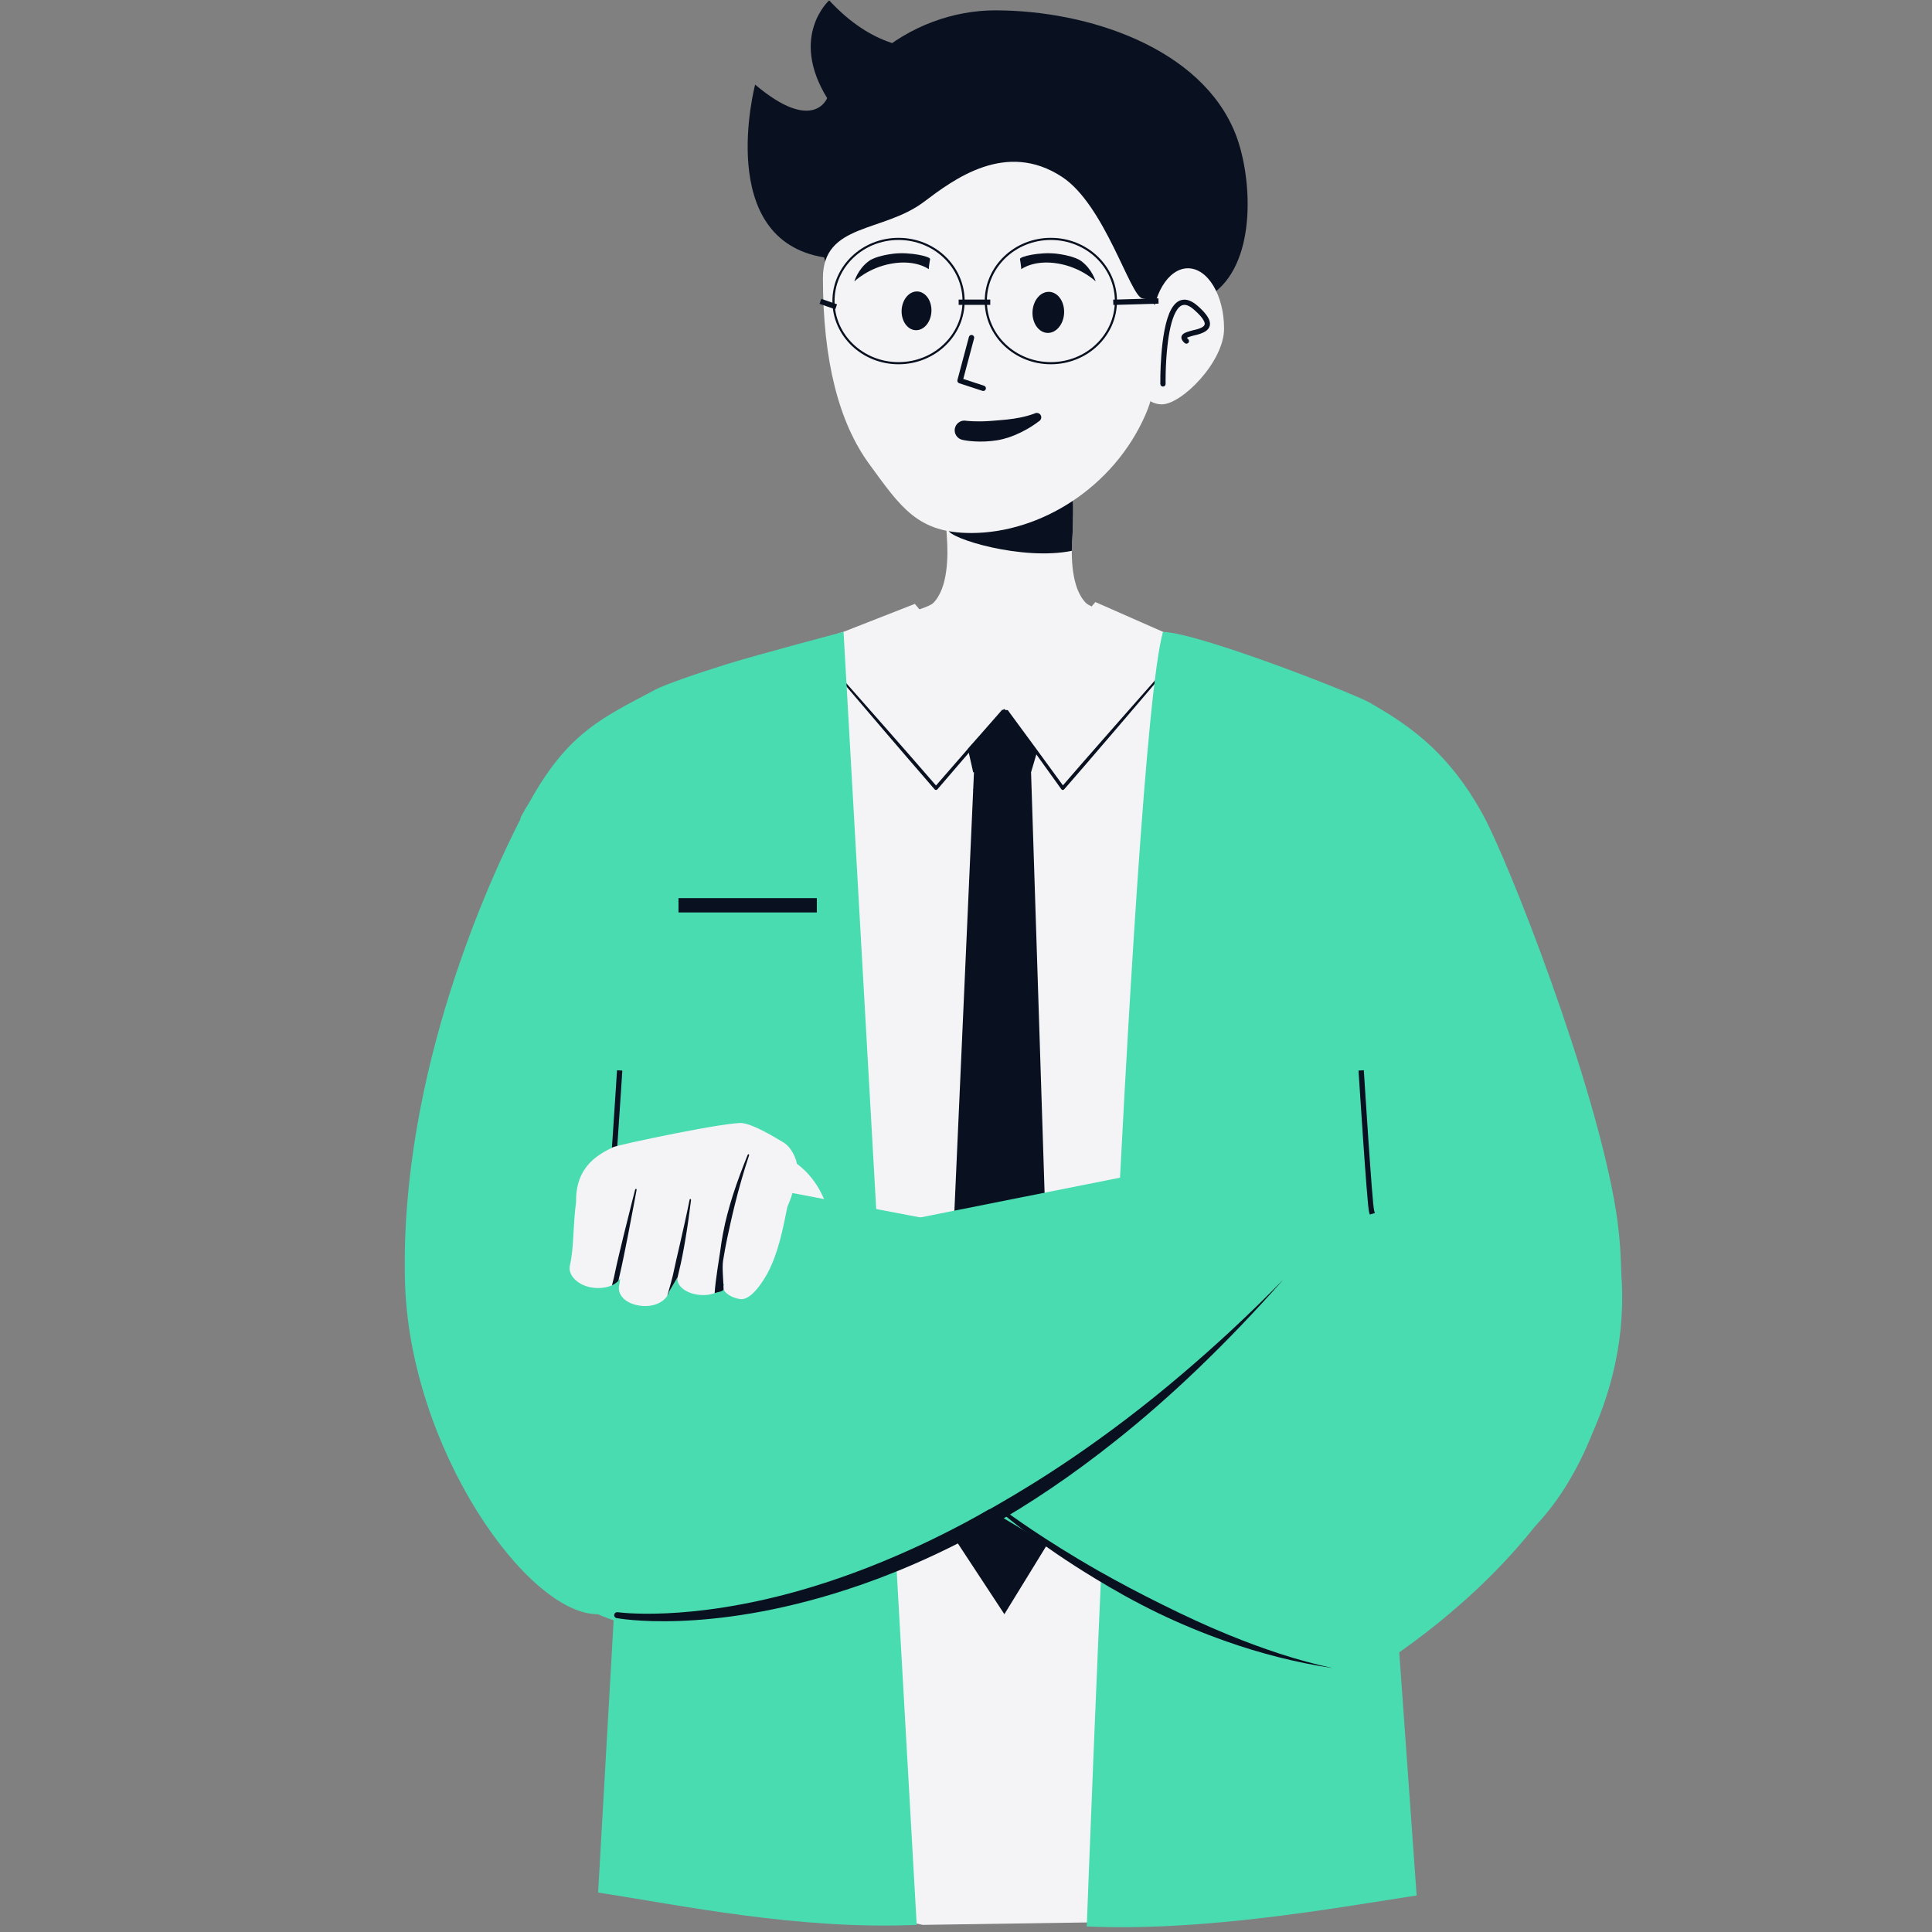
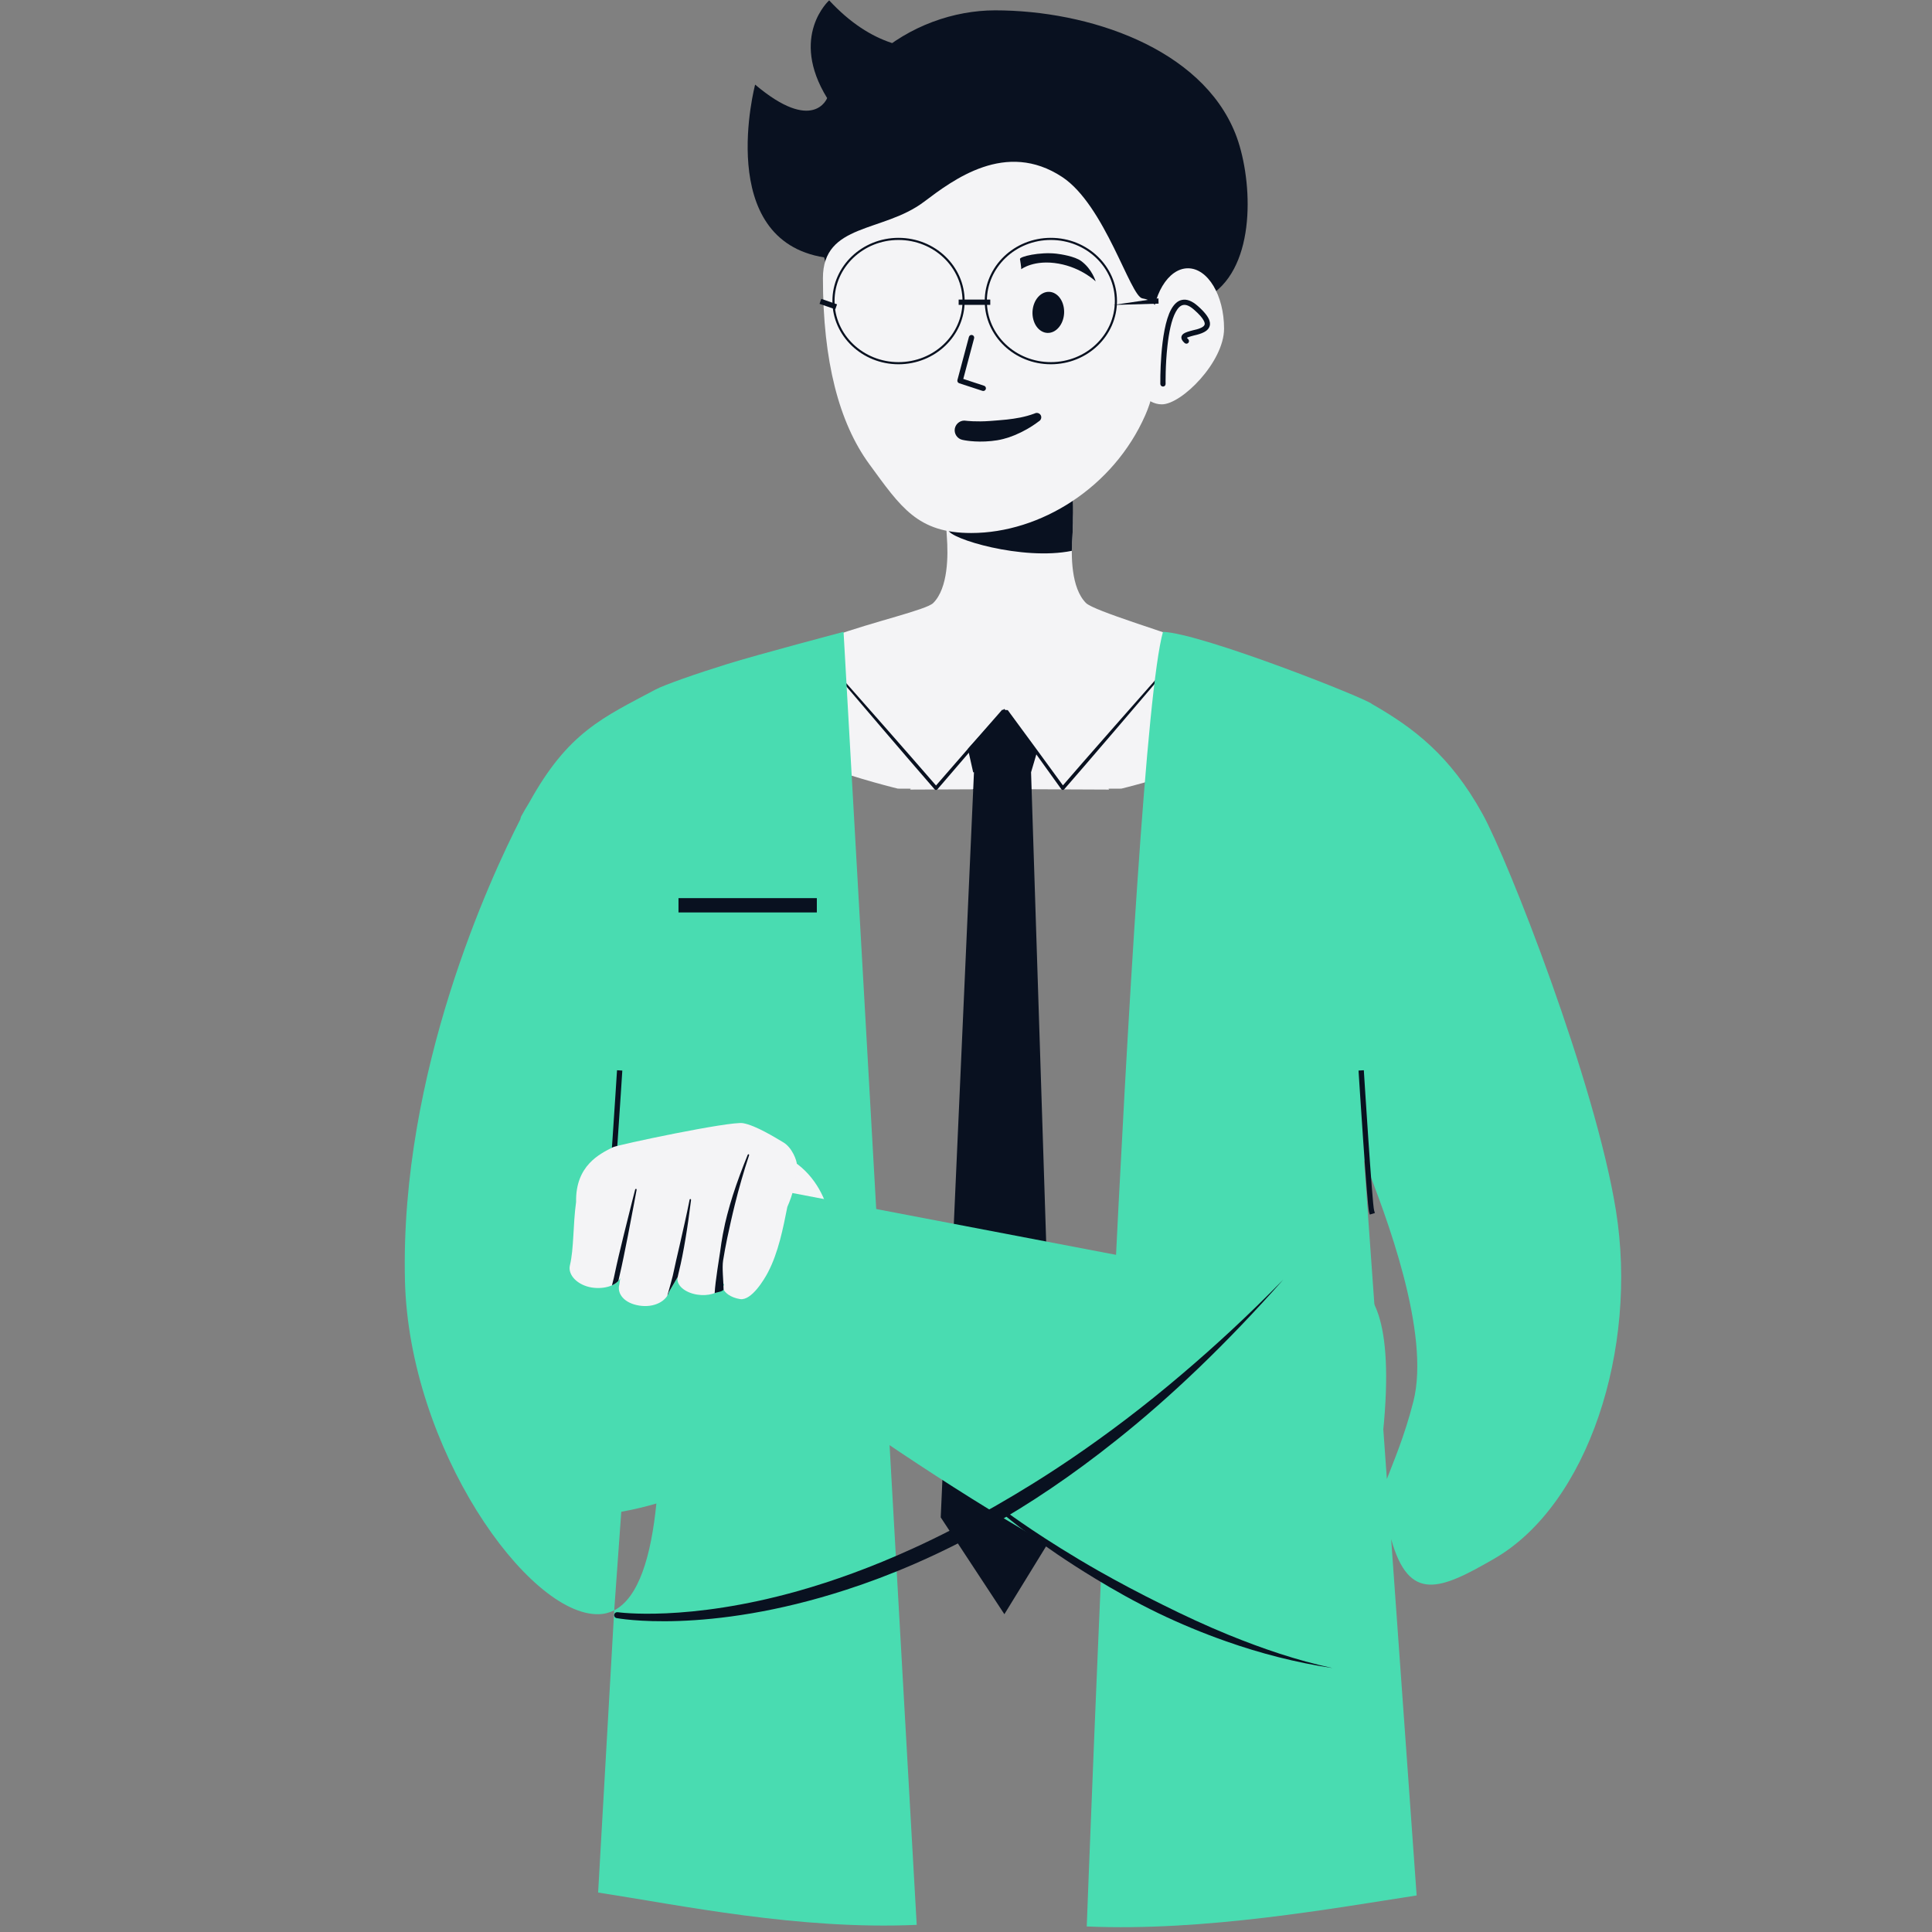
<svg xmlns="http://www.w3.org/2000/svg" width="500" zoomAndPan="magnify" viewBox="0 0 375 375" height="500" preserveAspectRatio="xMidYMid meet" version="1.0">
  <rect x="0" y="0" width="375" height="375" fill="#808080" stroke="none" />
  <path fill="#091120" d="M 235.75 56.75 C 235.746 56.754 231.16 75.844 206.57 77.867 C 202.105 78.234 167.188 86 168.461 81 C 172.504 65.098 171.785 78.734 169.93 75.223 C 163.773 63.582 158.543 50.688 158.543 37.801 C 158.543 14.016 177.168 2.008 193.156 2.008 C 211.262 2.008 233.199 9.328 239.797 25.957 C 242.965 33.938 244.117 50.324 235.75 56.75 Z M 235.75 56.75 " fill-opacity="1" fill-rule="evenodd" />
  <path fill="#f4f4f6" d="M 230.582 52.074 C 234.449 52.074 237.59 57.324 237.59 63.785 C 237.59 70.25 229.375 78.484 225.512 78.484 C 224.75 78.484 224.02 78.281 223.332 77.906 C 220.531 76.375 223.578 68.98 223.578 63.785 C 223.578 57.324 226.715 52.074 230.582 52.074 Z M 230.582 52.074 " fill-opacity="1" fill-rule="evenodd" />
  <path fill="#f4f4f6" d="M 208.152 98.812 C 208.152 98.812 208.383 101.148 208.152 104.113 C 207.867 107.828 207.895 114.152 210.793 117.047 C 212.324 118.57 226.359 122.734 235.914 126.223 C 240.992 128.082 241.574 128.984 245.469 130.883 C 249.789 132.992 248.574 136.785 248.324 138.488 C 247.223 145.945 217.656 153.074 217.656 153.074 L 215.145 153.086 L 215.273 153.258 L 195.965 153.172 L 176.656 153.258 L 176.789 153.086 L 174.273 153.074 C 174.273 153.074 144.707 145.945 143.609 138.488 C 143.355 136.785 142.141 132.992 146.465 130.883 C 151.305 128.523 155.289 125.773 161.512 123.547 C 169.707 120.613 179.805 118.371 181.137 117.047 C 184.039 114.152 184.062 107.828 183.777 104.113 C 183.547 101.148 183.777 98.812 183.777 98.812 Z M 208.152 98.812 " fill-opacity="1" fill-rule="evenodd" />
  <path fill="#091120" d="M 185.062 98.805 L 208.156 95.031 C 208.156 95.031 208.387 101.129 208.156 104.109 C 208.09 104.934 208.043 105.898 208.039 106.918 C 198.438 108.875 184.188 104.535 184.066 102.863 C 183.836 99.711 183.777 98.918 183.777 98.918 Z M 185.062 98.805 " fill-opacity="1" fill-rule="evenodd" />
  <path fill="#f4f4f6" d="M 179.34 39.176 C 185.043 34.875 195.234 27.145 206.172 34.355 C 214.461 39.82 219.395 57.555 221.734 57.914 C 224.883 58.395 225.539 61.496 225.18 63.613 C 223.844 71.5 224.832 74.816 222.309 80.559 C 216.117 94.652 201.902 103.457 188.508 103.457 C 178.109 103.457 174.871 98.496 168.715 90.066 C 162.844 82.027 159.73 70.059 159.73 53.969 C 159.73 43.277 171.375 45.184 179.34 39.176 Z M 179.34 39.176 " fill-opacity="1" fill-rule="evenodd" />
  <path fill="#091120" d="M 187.535 81.672 C 187.535 81.672 189.461 81.914 192.223 81.707 C 192.742 81.664 193.266 81.629 193.816 81.582 C 194.336 81.531 194.891 81.492 195.434 81.434 C 197.121 81.242 198.926 80.965 200.824 80.254 C 201.238 80.027 201.777 80.176 202.008 80.594 C 202.238 81.012 202.062 81.543 201.648 81.773 C 200.09 82.953 198.523 83.809 196.961 84.461 C 196.195 84.781 195.453 85.027 194.75 85.203 C 193.938 85.414 193.148 85.535 192.426 85.605 C 189.117 85.938 186.824 85.379 186.824 85.379 C 185.816 85.18 185.145 84.191 185.332 83.172 C 185.543 82.145 186.527 81.473 187.535 81.672 Z M 187.535 81.672 " fill-opacity="1" fill-rule="evenodd" />
-   <path fill="#091120" d="M 180.281 52.254 C 180.281 52.254 177.777 50.32 173.012 51.172 C 168.523 51.973 165.828 54.625 165.828 54.625 C 165.828 54.625 166.504 52.238 168.641 50.672 C 169.898 49.742 172.613 49.336 173.441 49.238 C 176.664 48.863 180.641 49.801 180.527 50.289 C 180.527 50.289 180.234 52.016 180.281 52.254 Z M 180.281 52.254 " fill-opacity="1" fill-rule="evenodd" />
  <path fill="#091120" d="M 198.219 52.254 C 198.219 52.254 200.723 50.32 205.488 51.172 C 209.977 51.973 212.672 54.625 212.672 54.625 C 212.672 54.625 211.996 52.238 209.863 50.672 C 208.602 49.742 205.887 49.336 205.059 49.238 C 201.836 48.863 197.859 49.801 197.977 50.289 C 197.977 50.289 198.266 52.016 198.219 52.254 Z M 198.219 52.254 " fill-opacity="1" fill-rule="evenodd" />
  <path fill="#091120" d="M 188.066 65.398 L 185.836 73.758 C 185.766 74.023 185.914 74.301 186.18 74.387 L 190.688 75.863 C 190.961 75.953 191.254 75.805 191.344 75.531 C 191.434 75.258 191.285 74.961 191.012 74.875 L 186.973 73.547 C 186.973 73.547 189.074 65.664 189.074 65.664 C 189.148 65.387 188.984 65.102 188.703 65.027 C 188.426 64.953 188.141 65.121 188.066 65.398 Z M 188.066 65.398 " fill-opacity="1" fill-rule="evenodd" />
-   <path fill="#091120" d="M 180.789 60.473 C 180.762 60.973 180.664 61.449 180.496 61.902 C 180.328 62.355 180.098 62.75 179.809 63.09 C 179.52 63.43 179.195 63.684 178.832 63.859 C 178.469 64.031 178.094 64.109 177.711 64.09 C 177.328 64.07 176.965 63.957 176.617 63.75 C 176.273 63.539 175.977 63.254 175.723 62.887 C 175.469 62.523 175.277 62.105 175.156 61.637 C 175.031 61.172 174.98 60.688 175.004 60.188 C 175.031 59.691 175.129 59.215 175.297 58.762 C 175.465 58.309 175.695 57.914 175.984 57.574 C 176.273 57.234 176.598 56.977 176.961 56.805 C 177.324 56.633 177.699 56.555 178.082 56.574 C 178.465 56.594 178.828 56.707 179.172 56.914 C 179.52 57.121 179.816 57.41 180.07 57.773 C 180.324 58.141 180.516 58.559 180.637 59.023 C 180.762 59.492 180.812 59.977 180.789 60.473 Z M 180.789 60.473 " fill-opacity="1" fill-rule="nonzero" />
  <path fill="#091120" d="M 206.543 60.781 C 206.516 61.309 206.414 61.816 206.234 62.297 C 206.055 62.777 205.812 63.195 205.504 63.555 C 205.199 63.914 204.855 64.188 204.469 64.371 C 204.082 64.555 203.688 64.637 203.281 64.617 C 202.875 64.598 202.488 64.477 202.121 64.254 C 201.754 64.035 201.438 63.73 201.168 63.344 C 200.898 62.953 200.699 62.512 200.57 62.016 C 200.438 61.52 200.383 61.008 200.41 60.48 C 200.438 59.949 200.539 59.445 200.719 58.965 C 200.898 58.484 201.141 58.066 201.445 57.707 C 201.754 57.348 202.098 57.074 202.484 56.891 C 202.871 56.707 203.266 56.625 203.672 56.645 C 204.078 56.664 204.465 56.785 204.832 57.008 C 205.195 57.227 205.516 57.531 205.781 57.918 C 206.051 58.309 206.254 58.75 206.383 59.246 C 206.516 59.742 206.566 60.254 206.543 60.781 Z M 206.543 60.781 " fill-opacity="1" fill-rule="nonzero" />
  <path fill="#091120" d="M 230.375 65.555 C 230.461 65.527 230.598 65.441 230.715 65.414 C 231.023 65.301 231.398 65.215 231.797 65.102 C 232.449 64.961 233.148 64.762 233.691 64.477 C 234.129 64.25 234.473 63.965 234.668 63.598 C 234.879 63.23 234.941 62.746 234.727 62.152 C 234.484 61.469 233.82 60.562 232.5 59.398 C 231.316 58.348 230.301 58.039 229.461 58.207 C 228.605 58.348 227.883 59.031 227.32 60.051 C 225.059 64.164 225.219 74.52 225.219 74.52 C 225.227 74.805 225.457 75.031 225.742 75.031 C 226.023 75.031 226.246 74.805 226.242 74.52 C 226.242 74.52 226.176 70.891 226.602 67.117 C 226.875 64.648 227.355 62.094 228.219 60.535 C 228.609 59.824 229.062 59.312 229.656 59.199 C 230.262 59.086 230.965 59.398 231.82 60.164 C 232.781 61.016 233.359 61.668 233.645 62.234 C 233.844 62.605 233.895 62.891 233.77 63.117 C 233.629 63.371 233.332 63.539 232.992 63.684 C 232.551 63.883 232.035 63.996 231.547 64.109 C 230.785 64.309 230.09 64.504 229.734 64.762 C 229.465 64.961 229.328 65.188 229.305 65.441 C 229.277 65.727 229.41 66.125 229.934 66.578 C 230.148 66.773 230.473 66.746 230.656 66.547 C 230.844 66.32 230.82 66.008 230.605 65.809 C 230.516 65.727 230.43 65.641 230.375 65.555 Z M 230.375 65.555 " fill-opacity="1" fill-rule="evenodd" />
  <path fill="#091120" d="M 193.637 4.848 C 193.637 4.848 177.395 17.828 160.941 0.07 C 160.941 0.07 153.156 7.039 160.547 19.039 C 160.547 19.039 157.906 26.004 146.57 16.422 C 146.57 16.422 138.59 46.641 160.07 49.977 C 160.07 49.977 167.344 32.188 174.473 28.852 C 181.602 25.48 203.223 27.25 203.223 27.25 Z M 193.637 4.848 " fill-opacity="1" fill-rule="evenodd" />
-   <path fill="#f4f4f6" d="M 163.727 122.637 L 177.566 117.211 L 194.859 137.793 L 212.605 116.859 L 225.727 122.637 C 225.727 122.637 260.359 138.742 272.672 153.527 C 288.969 173.094 256.355 184.109 251.273 206.207 C 244.621 235.102 231.555 372.836 231.555 372.836 L 179.121 373.617 L 157.871 369.145 C 157.871 369.145 151.23 203.906 149.973 170.047 C 149.191 149.113 95.543 168.035 110.449 150.141 C 122.766 135.355 163.727 122.637 163.727 122.637 Z M 163.727 122.637 " fill-opacity="1" fill-rule="evenodd" />
  <path fill="#091120" d="M 189.047 149.895 L 182.594 294.52 L 194.949 313.316 L 204.867 297.172 L 200.129 149.895 L 201.262 146.059 C 201.262 146.059 197.312 140.586 194.91 137.586 L 187.871 145.348 L 188.891 149.895 Z M 189.047 149.895 " fill-opacity="1" fill-rule="evenodd" />
  <path fill="#091120" d="M 200.215 153.215 L 188.871 153.203 C 188.898 153.324 189.004 153.41 189.129 153.41 L 199.84 153.527 C 200.023 153.527 200.184 153.398 200.215 153.215 Z M 189.336 152.879 C 189.336 152.879 199.52 152.77 199.52 152.77 C 199.52 152.77 189.336 152.879 189.336 152.879 Z M 189.336 152.879 " fill-opacity="1" fill-rule="evenodd" />
  <path fill="#091120" d="M 161.289 129.453 C 161.289 129.453 161.629 129.617 161.629 129.617 C 162.434 130.527 167.098 135.809 171.75 141.102 C 173.523 143.121 175.297 145.145 176.855 146.926 C 179.18 149.586 181.023 151.707 181.68 152.465 C 182.539 151.473 185.383 148.199 188.234 144.934 C 190.809 141.984 193.395 139.039 194.508 137.773 C 194.871 137.797 195.238 137.816 195.605 137.832 C 196.219 138.664 198.625 141.93 201.023 145.199 C 203.301 148.305 205.566 151.414 206.312 152.438 C 206.883 151.777 208.281 150.164 210.09 148.086 C 211.863 146.055 214.039 143.574 216.215 141.098 C 220.828 135.844 225.461 130.605 226.316 129.637 L 225.277 129.066 L 225.664 128.918 L 226.668 129.438 C 226.715 129.465 226.746 129.508 226.754 129.559 C 226.766 129.609 226.75 129.664 226.715 129.703 C 226.715 129.703 221.699 135.602 216.66 141.484 C 214.52 143.988 212.371 146.492 210.605 148.535 C 208.227 151.293 206.547 153.219 206.547 153.219 C 206.48 153.297 206.379 153.34 206.273 153.336 C 206.168 153.332 206.07 153.277 206.008 153.191 C 206.008 153.191 203.262 149.379 200.527 145.559 C 197.789 141.738 195.07 137.906 195.07 137.906 C 195.066 137.902 195.062 137.898 195.062 137.895 C 194.086 139.043 191.402 142.195 188.707 145.344 C 185.332 149.285 181.941 153.219 181.941 153.219 C 181.875 153.293 181.781 153.336 181.68 153.336 C 181.578 153.336 181.484 153.293 181.418 153.219 C 181.418 153.219 179.254 150.727 176.355 147.359 C 174.812 145.566 173.062 143.523 171.312 141.48 C 166.277 135.594 161.258 129.699 161.258 129.699 C 161.227 129.664 161.211 129.617 161.219 129.57 C 161.223 129.523 161.25 129.48 161.289 129.453 Z M 161.289 129.453 " fill-opacity="1" fill-rule="evenodd" />
  <path fill="#49dcb1" d="M 270.023 298.734 C 272.621 335.031 274.969 367.906 274.969 367.906 C 258.855 370.383 233.875 374.926 210.938 373.926 C 210.938 373.926 219.426 145.004 225.734 122.637 C 233.344 122.949 265.395 135.637 266.309 136.656 C 274.375 141.266 281.504 146.652 287.762 157.992 C 292.762 167.043 309.645 210.078 313.648 234.938 C 317.98 261.84 308.254 292.039 290.012 302.551 C 279.688 308.5 273.508 311.262 270.023 298.734 Z M 264.758 225.113 C 269.082 235.938 277.699 258.816 274.336 272.027 C 272.559 279 270.359 283.965 269.191 287.078 C 267.555 264.145 265.902 241.09 264.758 225.113 Z M 264.758 225.113 " fill-opacity="1" fill-rule="evenodd" />
  <path fill="#49dcb1" d="M 163.734 122.637 C 163.734 122.637 146.766 127.141 141.227 128.867 C 135.168 130.75 128.941 132.926 127.219 133.848 C 117.008 139.293 110.281 142.082 102.727 155.77 L 102.723 155.773 C 102.195 156.633 101.668 157.535 101.148 158.473 C 101.113 158.539 101.062 158.727 100.996 159.027 C 95.312 170.133 77.645 207.996 78.598 248.48 C 79.367 281.066 102.48 313.637 116.191 313.316 C 117.293 313.293 118.301 313.027 119.219 312.562 L 120.59 293.434 C 123.215 292.969 125.555 292.371 127.402 291.828 C 126.391 301.984 124 310.109 119.219 312.562 L 116.094 367.34 C 132.203 369.816 154.992 374.621 177.934 373.613 Z M 163.734 122.637 " fill-opacity="1" fill-rule="evenodd" />
  <path fill="#091120" d="M 120.758 208.312 C 120.758 208.312 119.121 234.027 118.75 235.25 L 118.602 235.746 L 117.617 235.449 L 117.77 234.953 C 118.133 233.738 119.73 208.246 119.73 208.246 L 119.766 207.734 L 120.789 207.797 Z M 120.758 208.312 " fill-opacity="1" fill-rule="evenodd" />
-   <path fill="#49dcb1" d="M 253.906 209.004 C 253.906 209.004 266.988 250.344 256.469 265.84 C 240.055 290.016 238.914 305.875 238.145 309.383 C 236.477 317.07 261.184 335.105 261.184 327.305 C 261.184 327.305 318.668 296.75 314.664 246.871 C 310.66 196.988 253.906 209.004 253.906 209.004 Z M 253.906 209.004 " fill-opacity="1" fill-rule="evenodd" />
  <path fill="#f4f4f6" d="M 160.555 240.113 C 162.52 239.816 160.594 225.219 148.117 223.141 C 148.641 228.875 149.23 232.777 151.375 235.484 C 153.59 238.27 157.398 239.77 160.555 240.113 Z M 160.555 240.113 " fill-opacity="1" fill-rule="evenodd" />
  <path fill="#49dcb1" d="M 254.227 250.75 L 145.121 229.906 L 128.246 248.352 C 128.246 248.352 173.367 283.789 209.531 303.094 C 215.938 306.516 229.688 314.793 234.652 316.5 C 258.938 324.887 264.754 301.867 266.414 292.375 C 276.539 234.438 254.227 250.75 254.227 250.75 Z M 254.227 250.75 " fill-opacity="1" fill-rule="evenodd" />
-   <path fill="#49dcb1" d="M 106.113 250.75 L 234.855 225.109 L 242.164 293.238 C 242.164 293.238 219.27 280.051 213.379 282.133 C 190.73 290.145 152.508 323.387 125.691 316.5 C 90.785 307.539 103.652 289.352 100.039 286.102 C 56.328 246.754 106.113 250.75 106.113 250.75 Z M 106.113 250.75 " fill-opacity="1" fill-rule="evenodd" />
  <path fill="#091120" d="M 174.402 46.164 C 167.32 46.164 161.57 51.664 161.57 58.434 C 161.57 65.203 167.32 70.703 174.402 70.703 C 181.492 70.703 187.238 65.203 187.238 58.434 C 187.238 51.664 181.492 46.164 174.402 46.164 Z M 174.402 46.578 C 181.258 46.578 186.824 51.887 186.824 58.434 C 186.824 64.98 181.258 70.289 174.402 70.289 C 167.551 70.289 161.984 64.98 161.984 58.434 C 161.984 51.887 167.551 46.578 174.402 46.578 Z M 174.402 46.578 " fill-opacity="1" fill-rule="evenodd" />
  <path fill="#091120" d="M 203.969 46.164 C 196.887 46.164 191.137 51.664 191.137 58.434 C 191.137 65.203 196.887 70.703 203.969 70.703 C 211.059 70.703 216.805 65.203 216.805 58.434 C 216.805 51.664 211.059 46.164 203.969 46.164 Z M 203.969 46.578 C 210.82 46.578 216.391 51.887 216.391 58.434 C 216.391 64.98 210.82 70.289 203.969 70.289 C 197.117 70.289 191.551 64.98 191.551 58.434 C 191.551 51.887 197.117 46.578 203.969 46.578 Z M 203.969 46.578 " fill-opacity="1" fill-rule="evenodd" />
  <path fill="#091120" d="M 186.074 58.148 L 192.211 58.148 L 192.211 59.176 L 186.074 59.176 Z M 186.074 58.148 " fill-opacity="1" fill-rule="evenodd" />
-   <path fill="#091120" d="M 216.098 59.191 L 224.879 58.934 L 224.852 57.906 L 216.066 58.164 Z M 216.098 59.191 " fill-opacity="1" fill-rule="evenodd" />
+   <path fill="#091120" d="M 216.098 59.191 L 224.879 58.934 L 224.852 57.906 Z M 216.098 59.191 " fill-opacity="1" fill-rule="evenodd" />
  <path fill="#091120" d="M 162.469 59.07 L 159.41 58.008 L 159.074 58.977 L 162.133 60.039 Z M 162.469 59.07 " fill-opacity="1" fill-rule="evenodd" />
  <path fill="#091120" d="M 131.695 174.328 L 158.547 174.328 L 158.547 177.105 L 131.695 177.105 Z M 131.695 174.328 " fill-opacity="1" fill-rule="evenodd" />
  <path fill="#091120" d="M 263.723 208.312 C 263.723 208.312 265.359 234.027 265.734 235.25 L 265.879 235.746 L 266.863 235.449 L 266.715 234.953 C 266.348 233.738 264.75 208.246 264.75 208.246 L 264.719 207.734 L 263.691 207.797 Z M 263.723 208.312 " fill-opacity="1" fill-rule="evenodd" />
  <path fill="#091120" d="M 119.68 314.07 C 119.68 314.07 137.113 317.398 164.289 308.559 C 172.652 305.848 181.953 301.973 191.867 296.406 C 199.809 291.949 208.141 286.367 216.734 279.5 C 227.211 271.172 238.027 260.867 249.102 248.348 C 242.445 255.18 235.859 261.254 229.449 266.695 C 222.141 272.93 215.008 278.301 208.156 282.969 C 202.961 286.508 197.906 289.625 193.031 292.41 C 187.516 295.543 182.25 298.258 177.215 300.547 C 169.113 304.242 161.664 306.902 154.988 308.789 C 133.398 314.879 119.871 312.926 119.871 312.926 C 119.555 312.891 119.273 313.086 119.223 313.402 C 119.168 313.719 119.363 314.02 119.68 314.07 Z M 119.68 314.07 " fill-opacity="1" fill-rule="evenodd" />
  <path fill="#091120" d="M 195.008 294.113 C 195.008 294.113 201.699 299.801 212.441 306.32 C 216.141 308.574 220.332 310.949 224.895 313.152 C 228.996 315.125 233.418 316.973 238.031 318.594 C 244.582 320.902 251.539 322.715 258.637 323.77 C 251.664 322.273 244.898 319.949 238.508 317.344 C 234.016 315.512 229.738 313.504 225.703 311.496 C 221.195 309.277 217.004 307.039 213.27 304.926 C 202.422 298.746 195.465 293.551 195.465 293.551 C 195.309 293.426 195.078 293.461 194.953 293.602 C 194.832 293.762 194.867 293.992 195.008 294.113 Z M 195.008 294.113 " fill-opacity="1" fill-rule="evenodd" />
  <path fill="#f4f4f6" d="M 140.27 249.879 C 140.543 250.934 141.871 251.871 143.648 252.152 C 145.879 252.504 148.379 248.266 149.051 246.98 C 151.094 243.098 152.012 238.324 152.824 234.25 C 153.883 231.883 154.613 229.105 154.668 226.008 C 154.68 225.312 153.773 222.738 152.023 221.719 C 150.457 220.797 146.703 218.445 144.23 218.008 C 141.758 217.578 119.875 222.211 118.969 222.676 C 116.457 223.953 111.688 226.191 111.82 233.289 C 111.195 237.848 111.41 242.309 110.621 245.594 C 110.16 247.508 112.16 249.477 114.855 249.906 C 117.352 250.297 119.711 249.488 120.395 248.074 L 120.207 249.328 C 119.727 251.105 121.145 252.953 124.086 253.414 C 127.031 253.879 129.387 252.516 129.863 250.734 L 131.551 247.855 C 131.152 249.355 132.844 250.895 135.324 251.285 C 137.457 251.625 139.484 251.012 140.27 249.879 Z M 140.27 249.879 C 140.199 249.613 140.195 249.34 140.266 249.066 L 140.551 249.277 C 140.492 249.492 140.398 249.691 140.27 249.879 Z M 140.27 249.879 " fill-opacity="1" fill-rule="evenodd" />
  <path fill="#091120" d="M 120.031 248.609 C 119.719 248.957 119.293 249.258 118.785 249.48 C 118.969 248.77 119.105 248.242 119.152 248.016 C 119.316 247.223 119.488 246.43 119.664 245.637 C 119.793 245.047 119.934 244.449 120.07 243.859 C 120.402 242.445 120.734 241.047 121.066 239.727 C 122.285 234.766 123.285 230.883 123.285 230.883 C 123.309 230.805 123.383 230.746 123.457 230.758 C 123.535 230.77 123.582 230.852 123.566 230.938 C 123.566 230.938 122.844 234.871 121.871 239.879 C 121.609 241.207 121.332 242.609 121.035 244.039 C 120.914 244.633 120.789 245.227 120.66 245.816 C 120.484 246.609 120.305 247.41 120.125 248.188 C 120.102 248.285 120.07 248.426 120.031 248.609 Z M 131.531 247.883 L 129.863 250.734 C 129.789 251.008 129.672 251.266 129.52 251.512 C 130.047 249.668 130.488 248.078 130.594 247.594 C 130.801 246.629 131.016 245.645 131.238 244.652 C 131.457 243.684 131.688 242.707 131.918 241.711 C 132.25 240.273 132.586 238.805 132.914 237.301 C 133.23 235.852 133.555 234.379 133.852 232.867 C 133.859 232.785 133.938 232.723 134.012 232.734 C 134.09 232.738 134.141 232.816 134.133 232.902 C 133.816 235.469 133.469 237.961 133.066 240.367 C 132.867 241.551 132.66 242.711 132.434 243.848 C 132.336 244.34 132.234 244.832 132.125 245.324 C 131.98 245.992 131.828 246.645 131.664 247.293 C 131.641 247.398 131.598 247.605 131.531 247.883 Z M 140.449 250.328 C 140.117 250.746 139.336 250.758 138.719 250.996 C 138.816 248.766 139.68 243.703 139.781 242.926 C 139.922 241.816 140.094 240.715 140.297 239.613 C 140.434 238.879 140.582 238.152 140.746 237.426 C 140.871 236.879 141.004 236.336 141.148 235.789 C 141.477 234.523 141.844 233.27 142.238 232.023 C 143.086 229.363 144.074 226.754 145.129 224.145 C 145.164 224.066 145.242 224.02 145.316 224.043 C 145.391 224.074 145.426 224.16 145.398 224.238 C 144.867 225.832 144.379 227.422 143.918 229.023 C 143.449 230.625 143.023 232.234 142.625 233.844 C 142.355 234.918 142.109 235.996 141.863 237.07 C 141.617 238.148 141.383 239.227 141.156 240.309 C 140.859 241.75 140.59 243.191 140.355 244.648 C 140.125 246.09 140.422 248.492 140.449 250.328 Z M 140.449 250.328 " fill-opacity="1" fill-rule="evenodd" />
</svg>